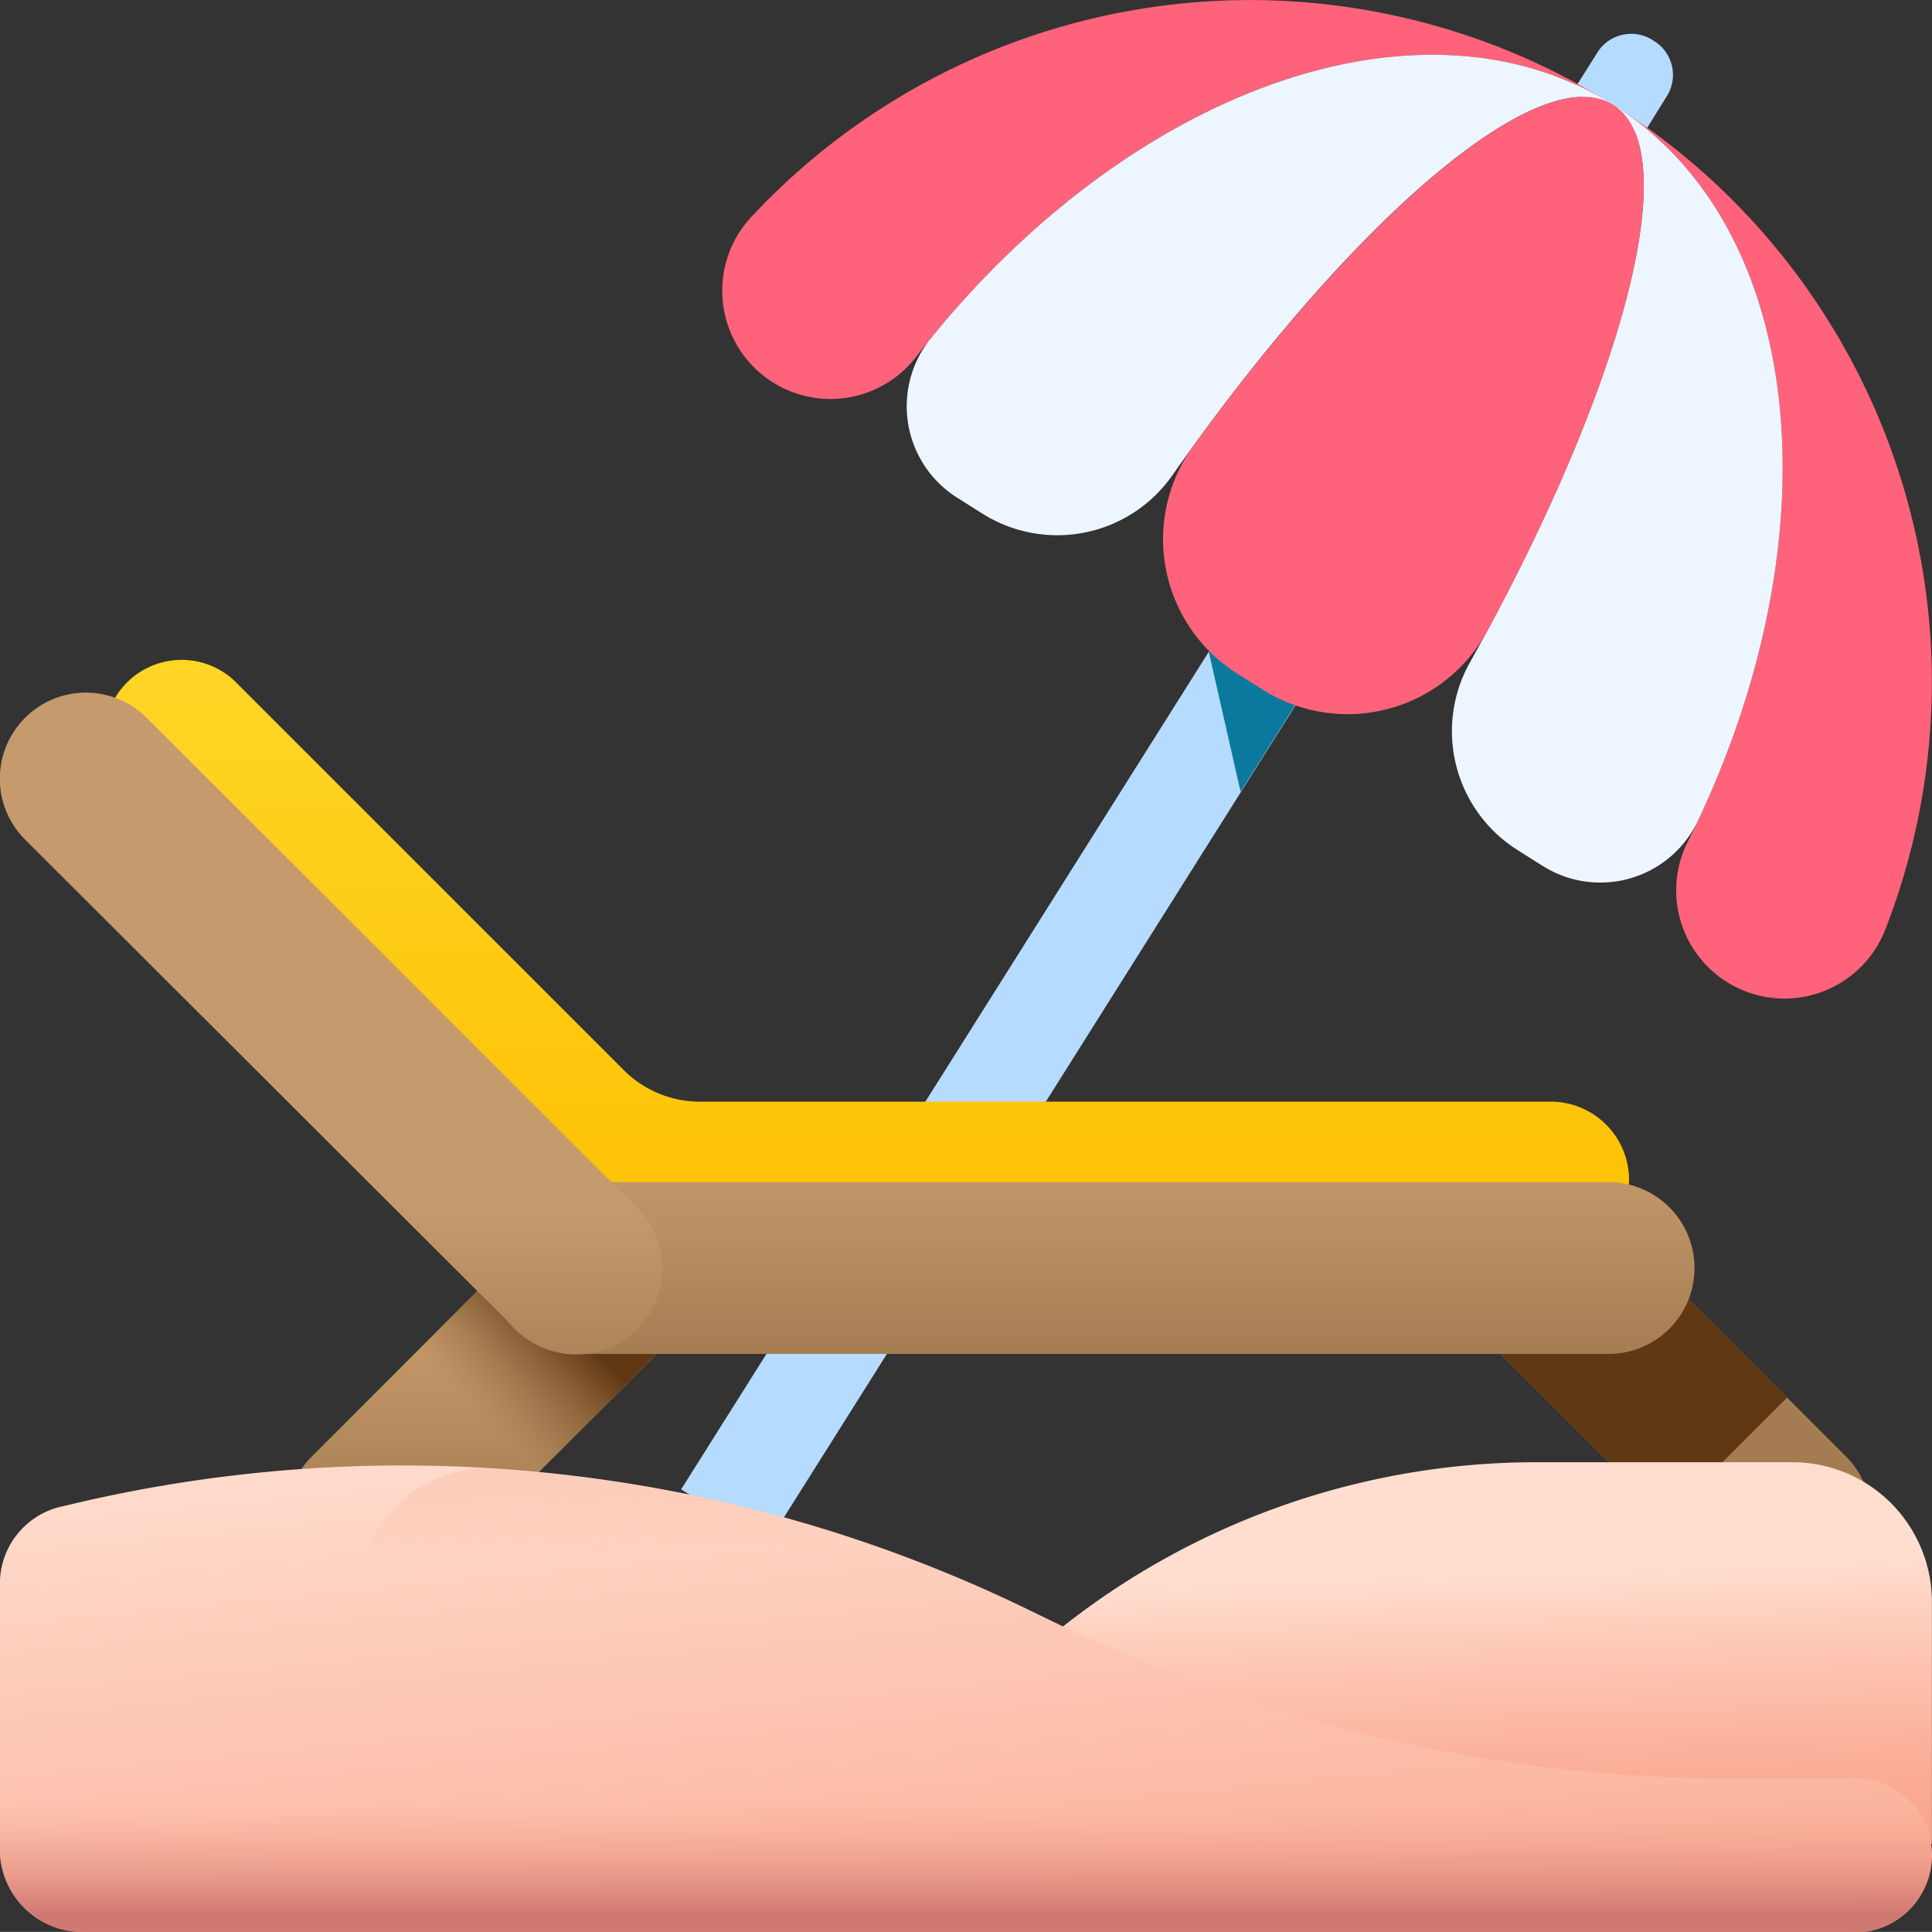
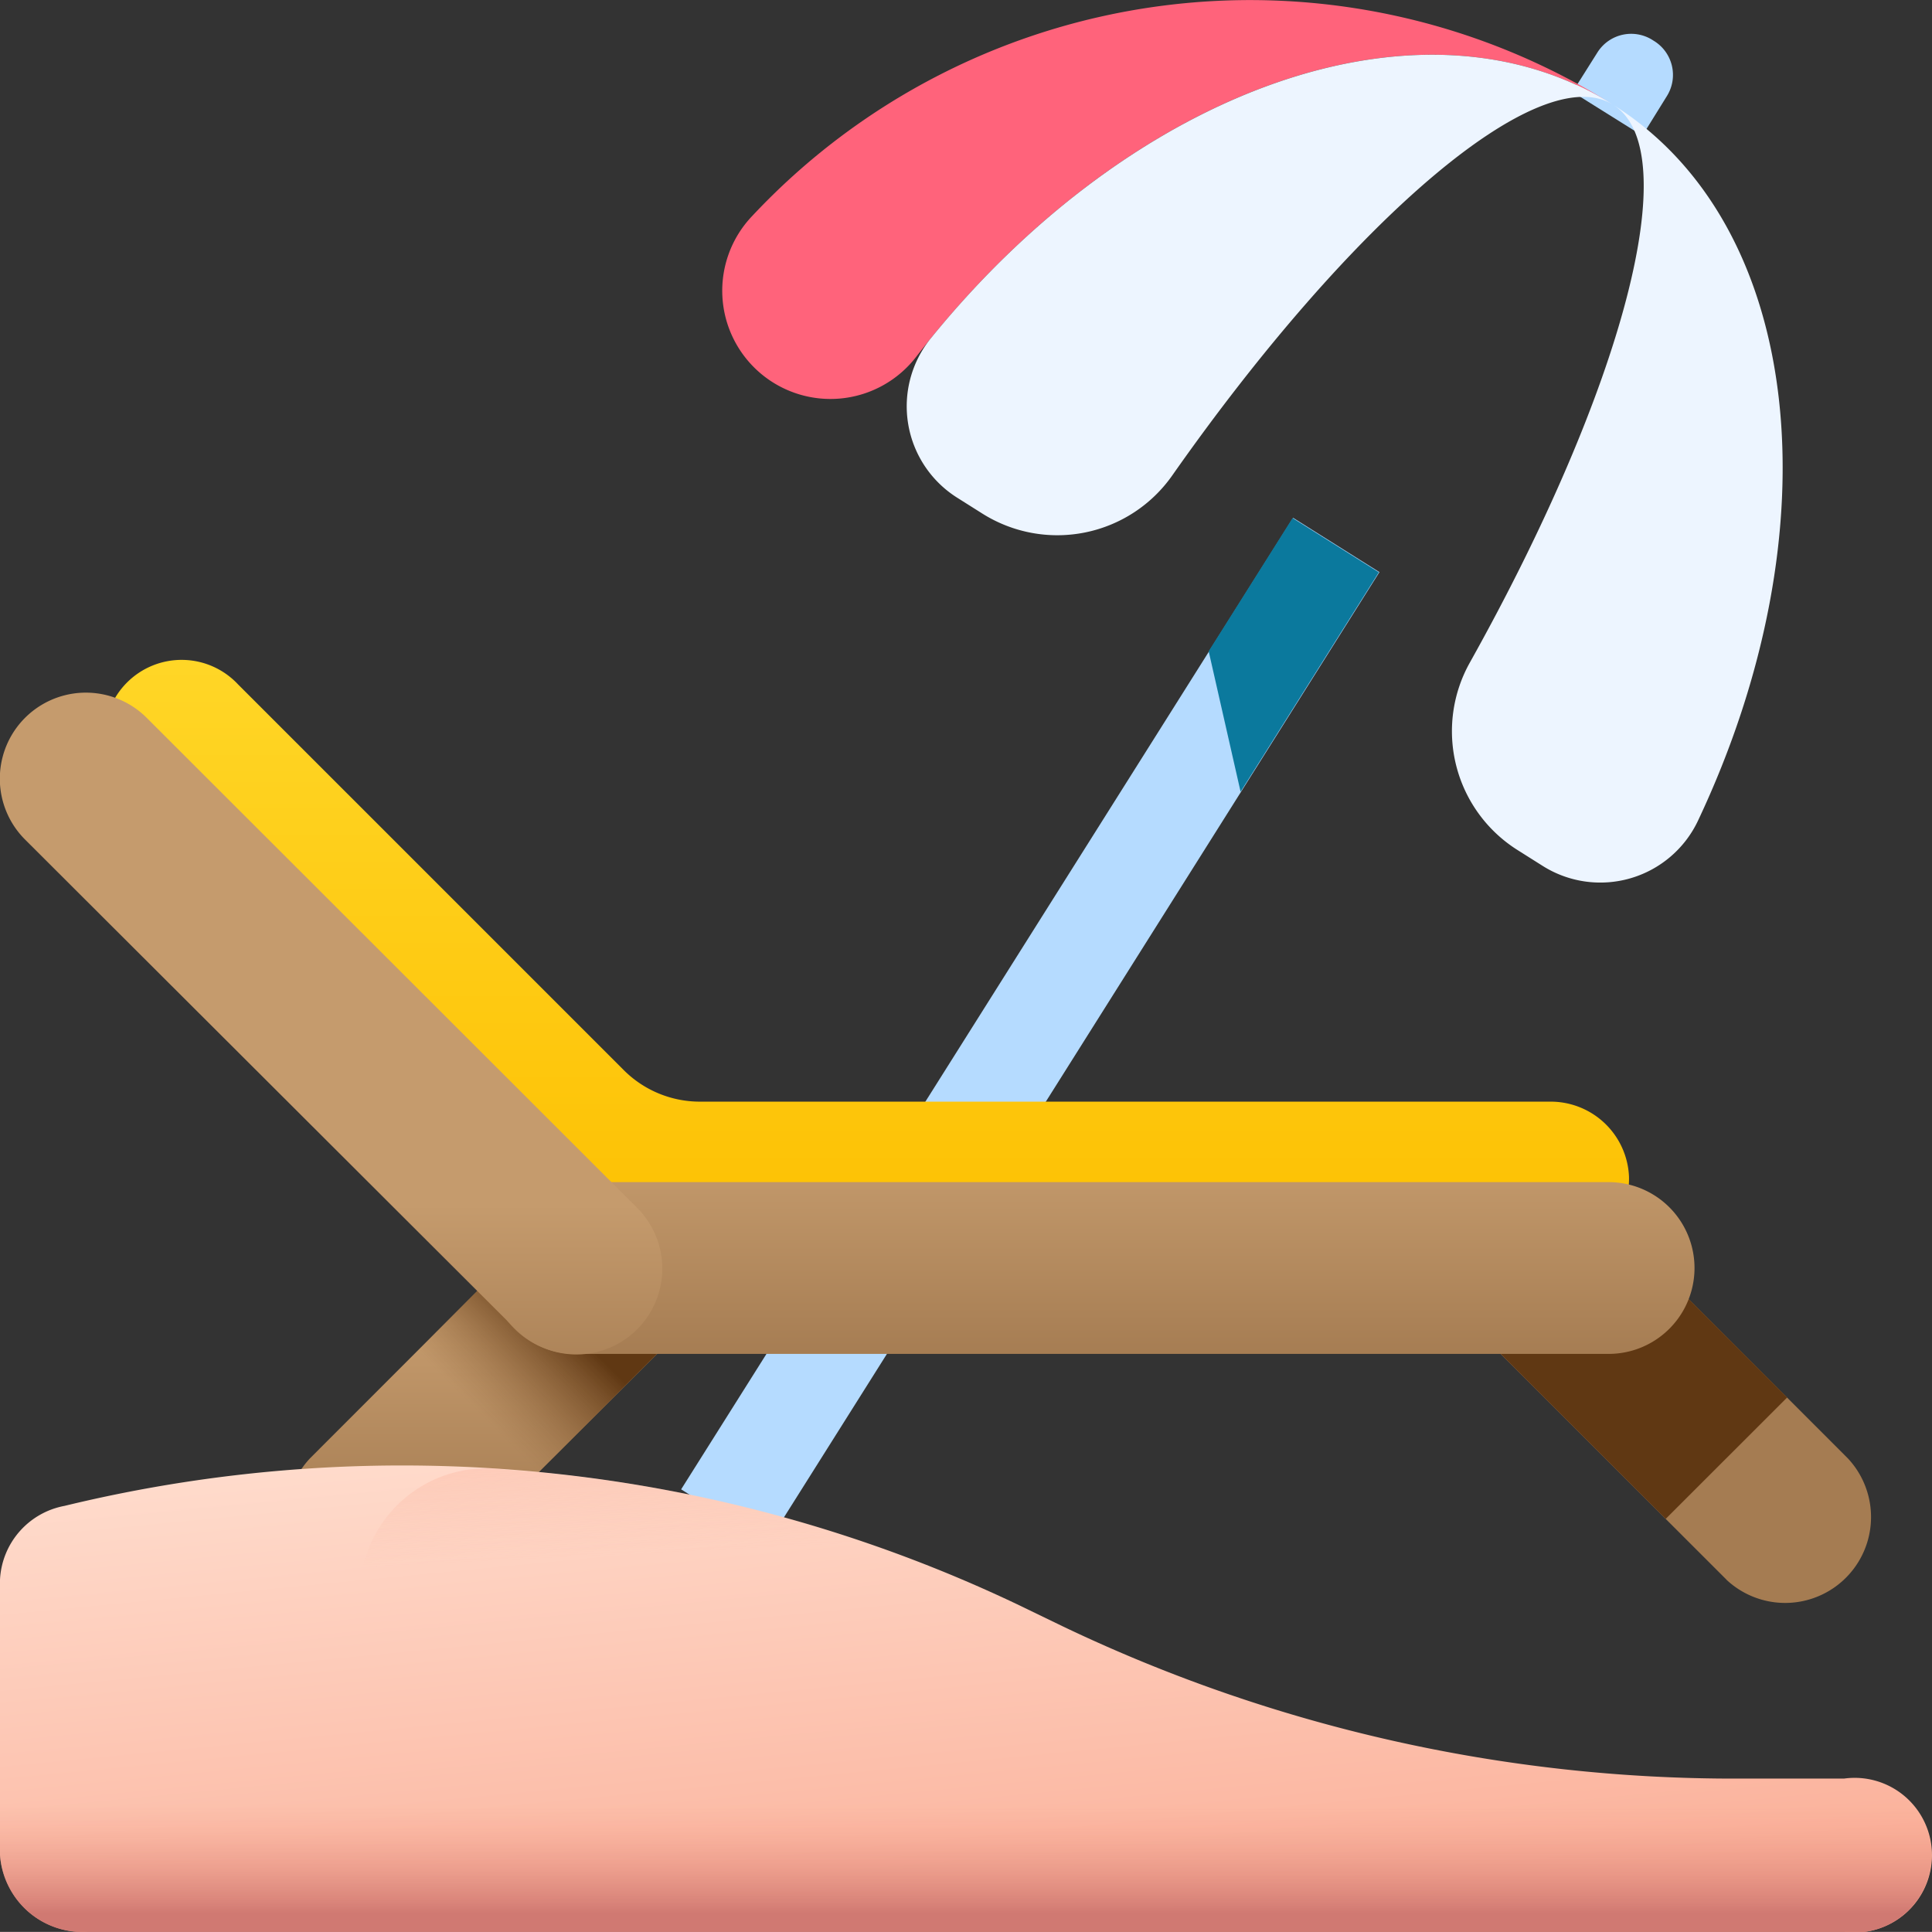
<svg xmlns="http://www.w3.org/2000/svg" xmlns:xlink="http://www.w3.org/1999/xlink" width="19.37" height="19.369" viewBox="0 0 19.37 19.369">
  <rect x="0" y="0" width="19.37" height="19.369" fill="#333333" stroke="none" />
  <defs>
    <linearGradient id="linear-gradient" x1="112.728" y1="-34.082" x2="113.268" y2="-34.082" gradientUnits="objectBoundingBox">
      <stop offset="0" stop-color="#b5dbff" />
      <stop offset="1" stop-color="#48b2e3" />
    </linearGradient>
    <linearGradient id="linear-gradient-2" x1="17.517" y1="-2.766" x2="17.614" y2="-2.766" xlink:href="#linear-gradient" />
    <linearGradient id="linear-gradient-3" x1="69.669" y1="-11.512" x2="68.786" y2="-12.238" gradientUnits="objectBoundingBox">
      <stop offset="0" stop-color="#b5dbff" stop-opacity="0" />
      <stop offset="0.173" stop-color="#8fc5e9" stop-opacity="0.173" />
      <stop offset="0.454" stop-color="#56a4c8" stop-opacity="0.455" />
      <stop offset="0.696" stop-color="#2d8db1" stop-opacity="0.694" />
      <stop offset="0.885" stop-color="#147ea2" stop-opacity="0.886" />
      <stop offset="1" stop-color="#0b799d" />
    </linearGradient>
    <linearGradient id="linear-gradient-4" x1="13.157" y1="-7.963" x2="13.281" y2="-7.828" gradientUnits="objectBoundingBox">
      <stop offset="0" stop-color="#ff637b" />
      <stop offset="1" stop-color="#e63950" />
    </linearGradient>
    <linearGradient id="linear-gradient-5" x1="36.734" y1="-3.563" x2="37.495" y2="-3.581" xlink:href="#linear-gradient-4" />
    <linearGradient id="linear-gradient-6" x1="35.19" y1="-4.088" x2="35.827" y2="-4.041" gradientUnits="objectBoundingBox">
      <stop offset="0" stop-color="#edf5ff" />
      <stop offset="1" stop-color="#d5e8fe" />
    </linearGradient>
    <linearGradient id="linear-gradient-7" x1="16.574" y1="-6.616" x2="16.886" y2="-6.45" xlink:href="#linear-gradient-6" />
    <linearGradient id="linear-gradient-8" x1="24.286" y1="-5.176" x2="24.69" y2="-5.077" xlink:href="#linear-gradient-4" />
    <linearGradient id="linear-gradient-9" x1="0.5" y1="-0.178" x2="0.5" y2="1.037" gradientUnits="objectBoundingBox">
      <stop offset="0" stop-color="#ffda2d" />
      <stop offset="1" stop-color="#fdbf00" />
    </linearGradient>
    <linearGradient id="linear-gradient-10" x1="-0.073" y1="0.321" x2="-0.073" y2="0.823" gradientUnits="objectBoundingBox">
      <stop offset="0" stop-color="#c59b6d" />
      <stop offset="1" stop-color="#a57c52" />
    </linearGradient>
    <linearGradient id="linear-gradient-11" x1="0.326" y1="0.674" x2="0.592" y2="0.408" gradientUnits="objectBoundingBox">
      <stop offset="0" stop-color="#8c6239" stop-opacity="0" />
      <stop offset="0.52" stop-color="#734a23" stop-opacity="0.522" />
      <stop offset="1" stop-color="#603813" />
    </linearGradient>
    <linearGradient id="linear-gradient-12" x1="-1.103" y1="-1.475" x2="-1.103" y2="-0.973" xlink:href="#linear-gradient-10" />
    <linearGradient id="linear-gradient-13" x1="-2.436" y1="0.674" x2="-2.17" y2="0.408" xlink:href="#linear-gradient-11" />
    <linearGradient id="linear-gradient-14" x1="0.5" y1="-0.178" x2="0.5" y2="1.037" xlink:href="#linear-gradient-10" />
    <linearGradient id="linear-gradient-15" x1="1.551" y1="0.775" x2="1.551" y2="1.09" xlink:href="#linear-gradient-10" />
    <linearGradient id="linear-gradient-16" x1="0.466" y1="0.297" x2="0.531" y2="0.987" gradientUnits="objectBoundingBox">
      <stop offset="0" stop-color="#ffdecf" />
      <stop offset="0.359" stop-color="#fdc5b2" />
      <stop offset="0.761" stop-color="#fbae98" />
      <stop offset="1" stop-color="#faa68e" />
    </linearGradient>
    <linearGradient id="linear-gradient-17" x1="0.137" y1="-0.069" x2="0.658" y2="1.231" gradientUnits="objectBoundingBox">
      <stop offset="0" stop-color="#ffdecf" />
      <stop offset="1" stop-color="#faa68e" />
    </linearGradient>
    <linearGradient id="linear-gradient-18" x1="0.373" y1="0.202" x2="0.165" y2="-0.749" gradientUnits="objectBoundingBox">
      <stop offset="0" stop-color="#faa68e" stop-opacity="0" />
      <stop offset="1" stop-color="#faa68e" />
    </linearGradient>
    <linearGradient id="linear-gradient-19" x1="0.5" y1="0.397" x2="0.5" y2="0.91" gradientUnits="objectBoundingBox">
      <stop offset="0" stop-color="#faa68e" stop-opacity="0" />
      <stop offset="1" stop-color="#d07972" />
    </linearGradient>
  </defs>
  <g id="holiday" transform="translate(0 0)">
    <g id="Group_45149" data-name="Group 45149" transform="translate(6.829 0)">
      <path id="Path_80008" data-name="Path 80008" d="M415.947,9.872l-.7-.438.252-.4a.4.4,0,0,1,.545-.124l.027.017a.4.4,0,0,1,.124.545Z" transform="translate(-406.31 -8.512)" fill="url(#linear-gradient)" />
      <path id="Path_80009" data-name="Path 80009" d="M180.693,146.979l-.865-.544,6.136-9.74.865.544Z" transform="translate(-179.828 -131.503)" fill="url(#linear-gradient-2)" />
      <path id="Path_80010" data-name="Path 80010" d="M319.2,138.032l.32,1.409,1.386-2.2-.865-.544Z" transform="translate(-313.911 -131.503)" fill="url(#linear-gradient-3)" />
      <g id="Group_45148" data-name="Group 45148" transform="translate(0.419 0)">
        <path id="Path_80011" data-name="Path 80011" d="M199.791,1.051a6.837,6.837,0,0,0-8.632,1.114,1.085,1.085,0,1,0,1.646,1.409c2.035-2.632,5.018-3.761,6.986-2.523Z" transform="translate(-190.865 0)" fill="url(#linear-gradient-4)" />
-         <path id="Path_80012" data-name="Path 80012" d="M425.891,27.681c1.967,1.238,2.239,4.417.746,7.39a1.085,1.085,0,1,0,1.983.875A6.836,6.836,0,0,0,425.891,27.681Z" transform="translate(-416.965 -26.63)" fill="url(#linear-gradient-5)" />
        <path id="Path_80013" data-name="Path 80013" d="M384.929,27.681c.738.464.094,2.852-1.437,5.591a1.408,1.408,0,0,0,.477,1.88l.252.159a1.083,1.083,0,0,0,1.556-.449C387.154,31.95,386.851,28.89,384.929,27.681Z" transform="translate(-376.003 -26.63)" fill="url(#linear-gradient-6)" />
        <path id="Path_80014" data-name="Path 80014" d="M246.517,14.954c-1.921-1.209-4.812-.16-6.842,2.341a1.083,1.083,0,0,0,.268,1.6l.252.159a1.408,1.408,0,0,0,1.9-.383C243.9,16.1,245.779,14.489,246.517,14.954Z" transform="translate(-237.591 -13.903)" fill="url(#linear-gradient-7)" />
-         <path id="Path_80015" data-name="Path 80015" d="M311.564,25.666c-.709-.447-2.469,1.027-4.21,3.42a1.593,1.593,0,0,0,.443,2.284l.253.159a1.593,1.593,0,0,0,2.251-.588C311.706,28.336,312.274,26.113,311.564,25.666Z" transform="translate(-302.638 -24.615)" fill="url(#linear-gradient-8)" />
      </g>
    </g>
    <g id="Group_45150" data-name="Group 45150" transform="translate(0 6.634)">
      <path id="Path_80016" data-name="Path 80016" d="M42.512,179.078H33.99a1.079,1.079,0,0,1-.763-.316l-3.868-3.868a.774.774,0,1,0-1.094,1.094l4.369,4.369a.772.772,0,0,0,.586.269h9.312a.774.774,0,0,0,.773-.8A.786.786,0,0,0,42.512,179.078Z" transform="translate(-26.973 -174.667)" fill="url(#linear-gradient-9)" />
      <path id="Path_80017" data-name="Path 80017" d="M76.652,317.976l2.439-2.439a.861.861,0,0,0-1.217-1.217l-2.439,2.44a.861.861,0,0,0,1.217,1.217Z" transform="translate(-72.327 -308.773)" fill="url(#linear-gradient-10)" />
      <path id="Path_80018" data-name="Path 80018" d="M97.838,316.15l1.218,1.217,1.831-1.831a.861.861,0,1,0-1.218-1.217Z" transform="translate(-94.122 -308.773)" fill="url(#linear-gradient-11)" />
      <path id="Path_80019" data-name="Path 80019" d="M387.555,317.976l-2.44-2.439a.861.861,0,1,1,1.218-1.217l2.439,2.44a.861.861,0,0,1-1.217,1.217Z" transform="translate(-370.246 -308.773)" fill="url(#linear-gradient-12)" />
      <path id="Path_80020" data-name="Path 80020" d="M388.164,316.15l-1.218,1.217-1.831-1.831a.861.861,0,0,1,1.218-1.217Z" transform="translate(-370.246 -308.773)" fill="url(#linear-gradient-13)" />
      <path id="Path_80021" data-name="Path 80021" d="M140.368,313.79H130.006a.861.861,0,1,1,0-1.722h10.362a.861.861,0,1,1,0,1.722Z" transform="translate(-124.24 -306.85)" fill="url(#linear-gradient-14)" />
      <path id="Path_80022" data-name="Path 80022" d="M.252,184.3,5.161,189.2a.861.861,0,1,0,1.218-1.217L1.47,183.078A.861.861,0,0,0,.252,184.3Z" transform="translate(0 -182.516)" fill="url(#linear-gradient-15)" />
    </g>
-     <path id="Path_80023" data-name="Path 80023" d="M235.182,389.826V387.4a1.4,1.4,0,0,0-1.4-1.4h-2.564a7.668,7.668,0,0,0-5.634,2.467l-1.255,1.36Z" transform="translate(-215.813 -371.34)" fill="url(#linear-gradient-16)" />
    <g id="Group_45151" data-name="Group 45151" transform="translate(0 14.698)">
      <path id="Path_80024" data-name="Path 80024" d="M.646,387.4a14.352,14.352,0,0,1,9.549.985l.457.221a15.593,15.593,0,0,0,6.772,1.528h1.063a.775.775,0,1,1,0,1.535H.883A.832.832,0,0,1,0,390.9v-2.761a.793.793,0,0,1,.646-.739Z" transform="translate(0 -387)" fill="url(#linear-gradient-17)" />
      <path id="Path_80025" data-name="Path 80025" d="M110.039,390.934h-1.063a15.594,15.594,0,0,1-6.772-1.528l-.457-.221a14.071,14.071,0,0,0-5.151-1.353,1.265,1.265,0,0,0-1.429,1.152,2.554,2.554,0,0,0,2.713,2.357h12.938A.908.908,0,0,0,110.039,390.934Z" transform="translate(-91.553 -387.797)" fill="url(#linear-gradient-18)" />
      <path id="Path_80026" data-name="Path 80026" d="M0,455.487a.831.831,0,0,0,.883.767h17.6a.775.775,0,1,0,0-1.535H17.423a15.853,15.853,0,0,1-4.283-.587H0Z" transform="translate(0 -451.583)" fill="url(#linear-gradient-19)" />
    </g>
  </g>
</svg>